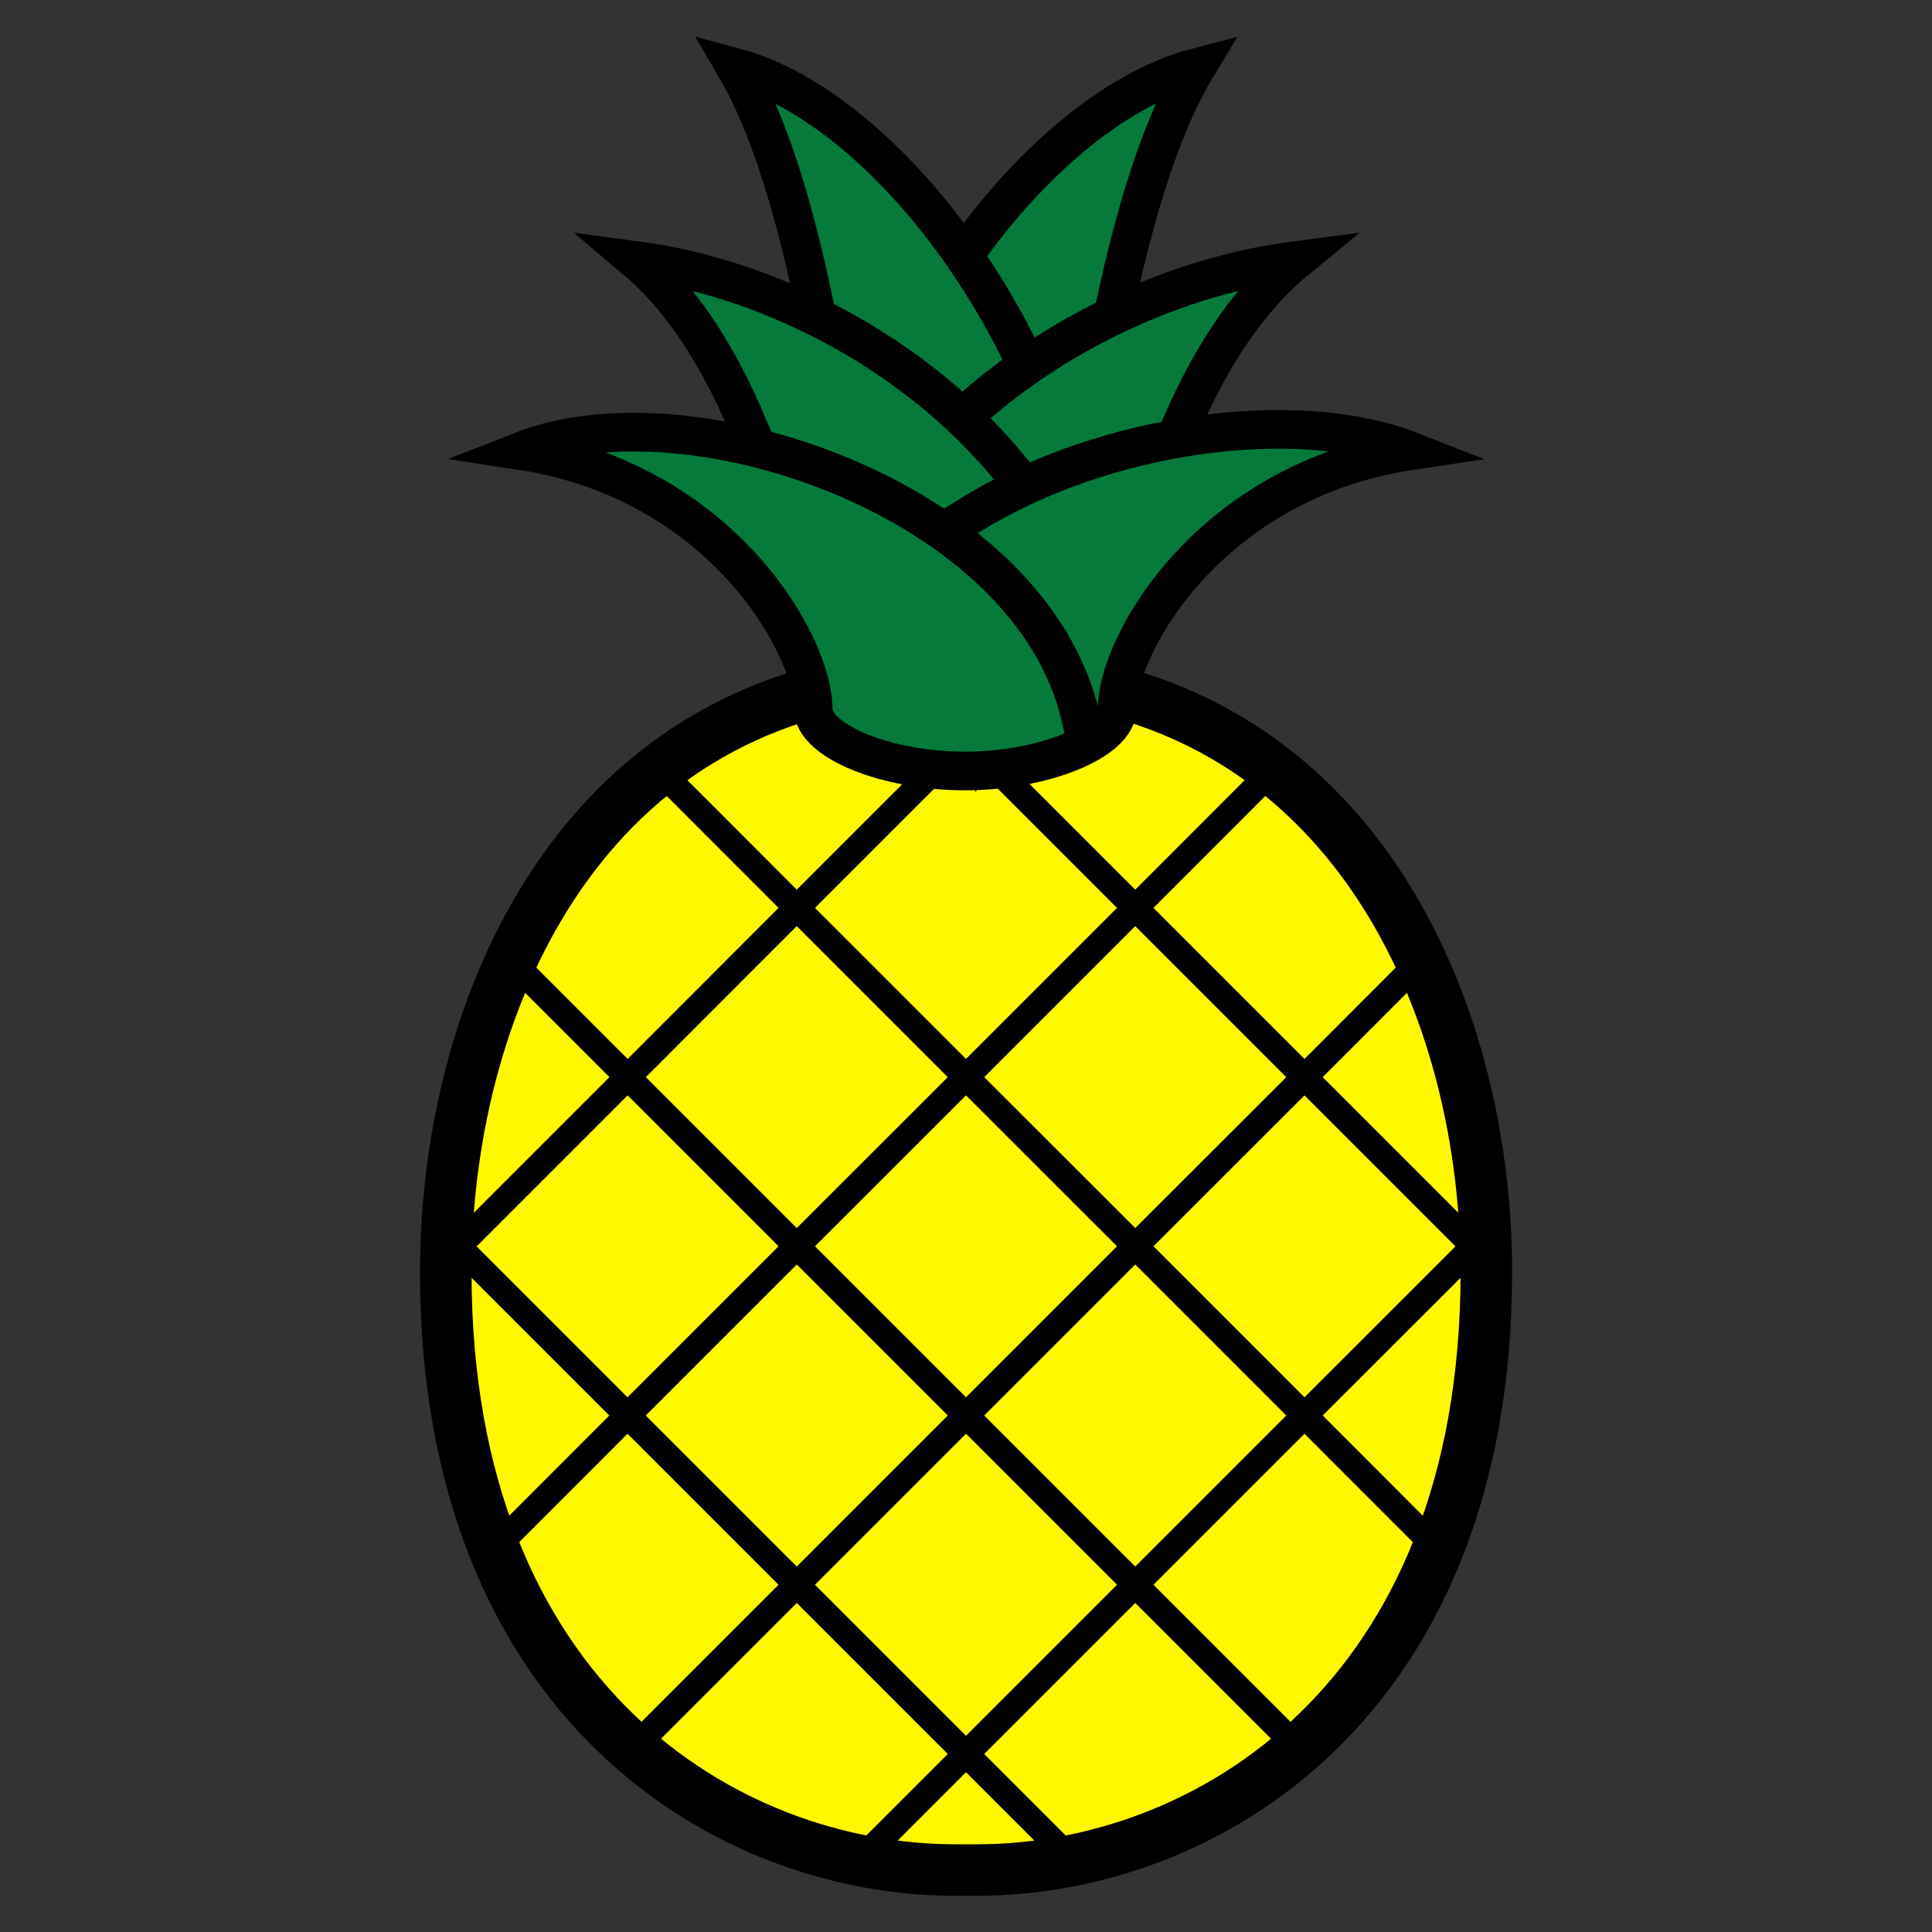
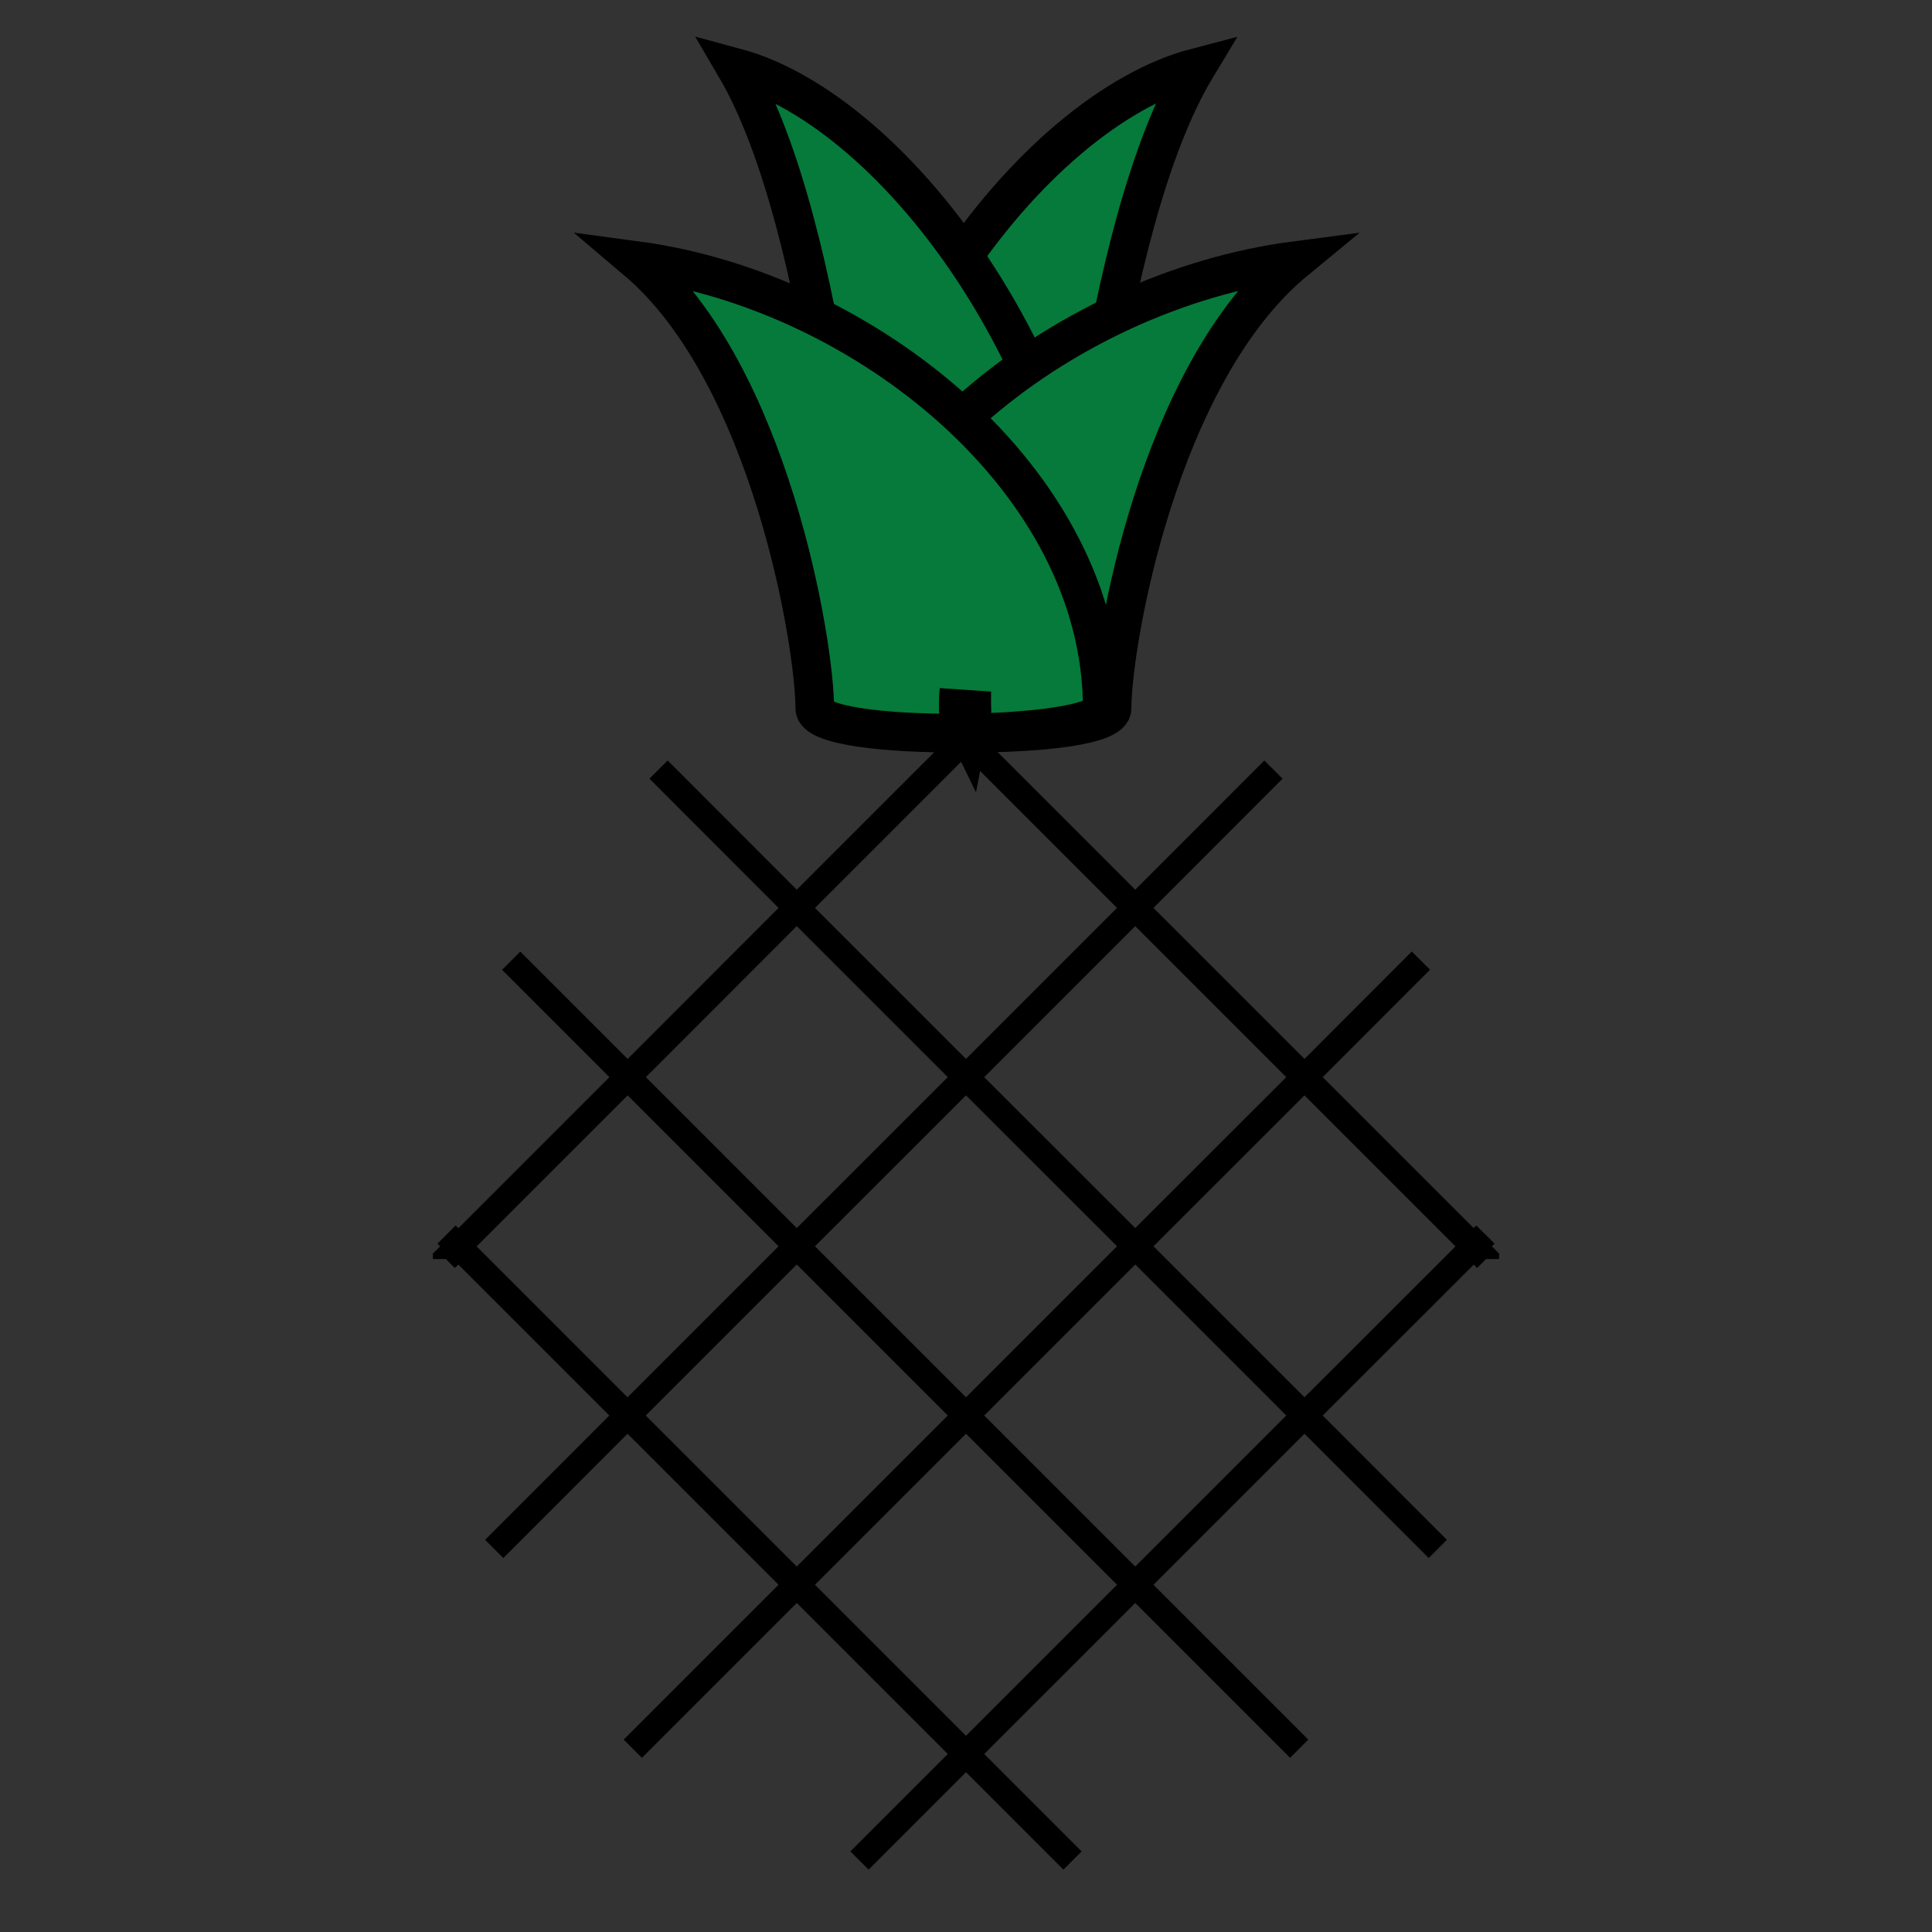
<svg xmlns="http://www.w3.org/2000/svg" width="800px" height="800px" viewBox="0 0 150 150" id="ART">
  <rect x="0" y="0" width="150" height="150" fill="#333333" stroke="none" />
  <defs>
    <style>.cls-1{fill:#fff800;}.cls-1,.cls-2,.cls-3,.cls-4,.cls-5{stroke:#000000;}.cls-1,.cls-2,.cls-3,.cls-4{stroke-miterlimit:10;}.cls-1,.cls-4{stroke-width:4px;}.cls-2{fill:none;stroke-width:2px;}.cls-3,.cls-4,.cls-5{fill:#057a3a;}.cls-3,.cls-5{stroke-width:3px;}.cls-5{stroke-linecap:square;}</style>
  </defs>
  <title />
-   <path class="cls-1" d="M115.4,98.76c0,33.38-21.88,46.43-39.54,46.43H74.15c-17.66,0-39.54-13.06-39.54-46.43,0-21.46,11.25-46.43,39.54-46.43h1.71C104.14,52.33,115.4,77.3,115.4,98.76Z" data-name="&lt;Path&gt;" id="_Path_" />
  <polyline class="cls-2" points="83.27 144.45 75 136.18 61.86 123.04 48.72 109.9 35.59 96.77 34.67 95.85" />
  <polyline class="cls-2" points="111.63 120.26 101.28 109.9 88.14 96.76 75 83.63 61.86 70.49 51.13 59.75" />
  <polyline class="cls-2" points="115.33 95.85 114.42 96.77 101.28 109.9 88.14 123.04 75 136.18 66.73 144.45" />
  <polyline class="cls-2" points="98.87 59.75 88.14 70.49 75 83.63 61.86 96.76 48.72 109.9 38.37 120.26" />
  <polyline class="cls-2" points="70.15 52.5 75 57.35 88.14 70.49 101.28 83.63 114.42 96.77 115.39 97.74 115.39 97.75" />
  <polyline class="cls-2" points="100.87 135.77 88.14 123.04 75 109.9 61.86 96.76 48.73 83.63 39.69 74.59" />
  <polyline class="cls-2" points="34.61 97.75 34.61 97.74 35.59 96.77 48.73 83.63 61.86 70.49 75 57.35 79.85 52.5" />
  <polyline class="cls-2" points="110.32 74.58 101.28 83.63 88.14 96.76 75 109.9 61.86 123.04 49.13 135.77" />
  <path class="cls-3" d="M82.93,54.24c0-7,2.5-36.66,9.95-49-12.72,3.32-29,24.11-29,49C63.86,57.61,82.93,58,82.93,54.24Z" />
  <path class="cls-3" d="M66.79,54.24c0-7-2.43-36.66-9.67-49,12.36,3.32,28.51,24.11,28.51,49C85.63,57.61,66.79,58,66.79,54.24Z" />
  <path class="cls-3" d="M86.34,55c0-5,3.57-26,14.23-34.77C82.38,22.6,63.69,37.35,63.69,55,63.69,57.41,86.34,57.7,86.34,55Z" />
  <path class="cls-3" d="M63.26,55c0-5-3.47-26-13.83-34.77C67.11,22.6,85.58,37.35,85.58,55,85.58,57.41,63.26,57.7,63.26,55Z" />
  <path class="cls-4" d="M74.95,55a.66.66,0,0,1,0,.25.51.51,0,0,1-.05-.25c0-.46,0-.91.05-1.35C74.94,54.12,74.95,54.57,74.95,55Z" />
-   <path class="cls-5" d="M75.32,40c10.48-6.5,25.44-8.41,34.16-5-15.5,2.33-22.74,15-22.74,20,0,2.58-5.87,4.86-11.83,4.86S63.13,57.6,63.13,55c0-5-7.21-17.64-22.61-20C53.69,29.83,80,38.91,83.89,55.64" />
</svg>